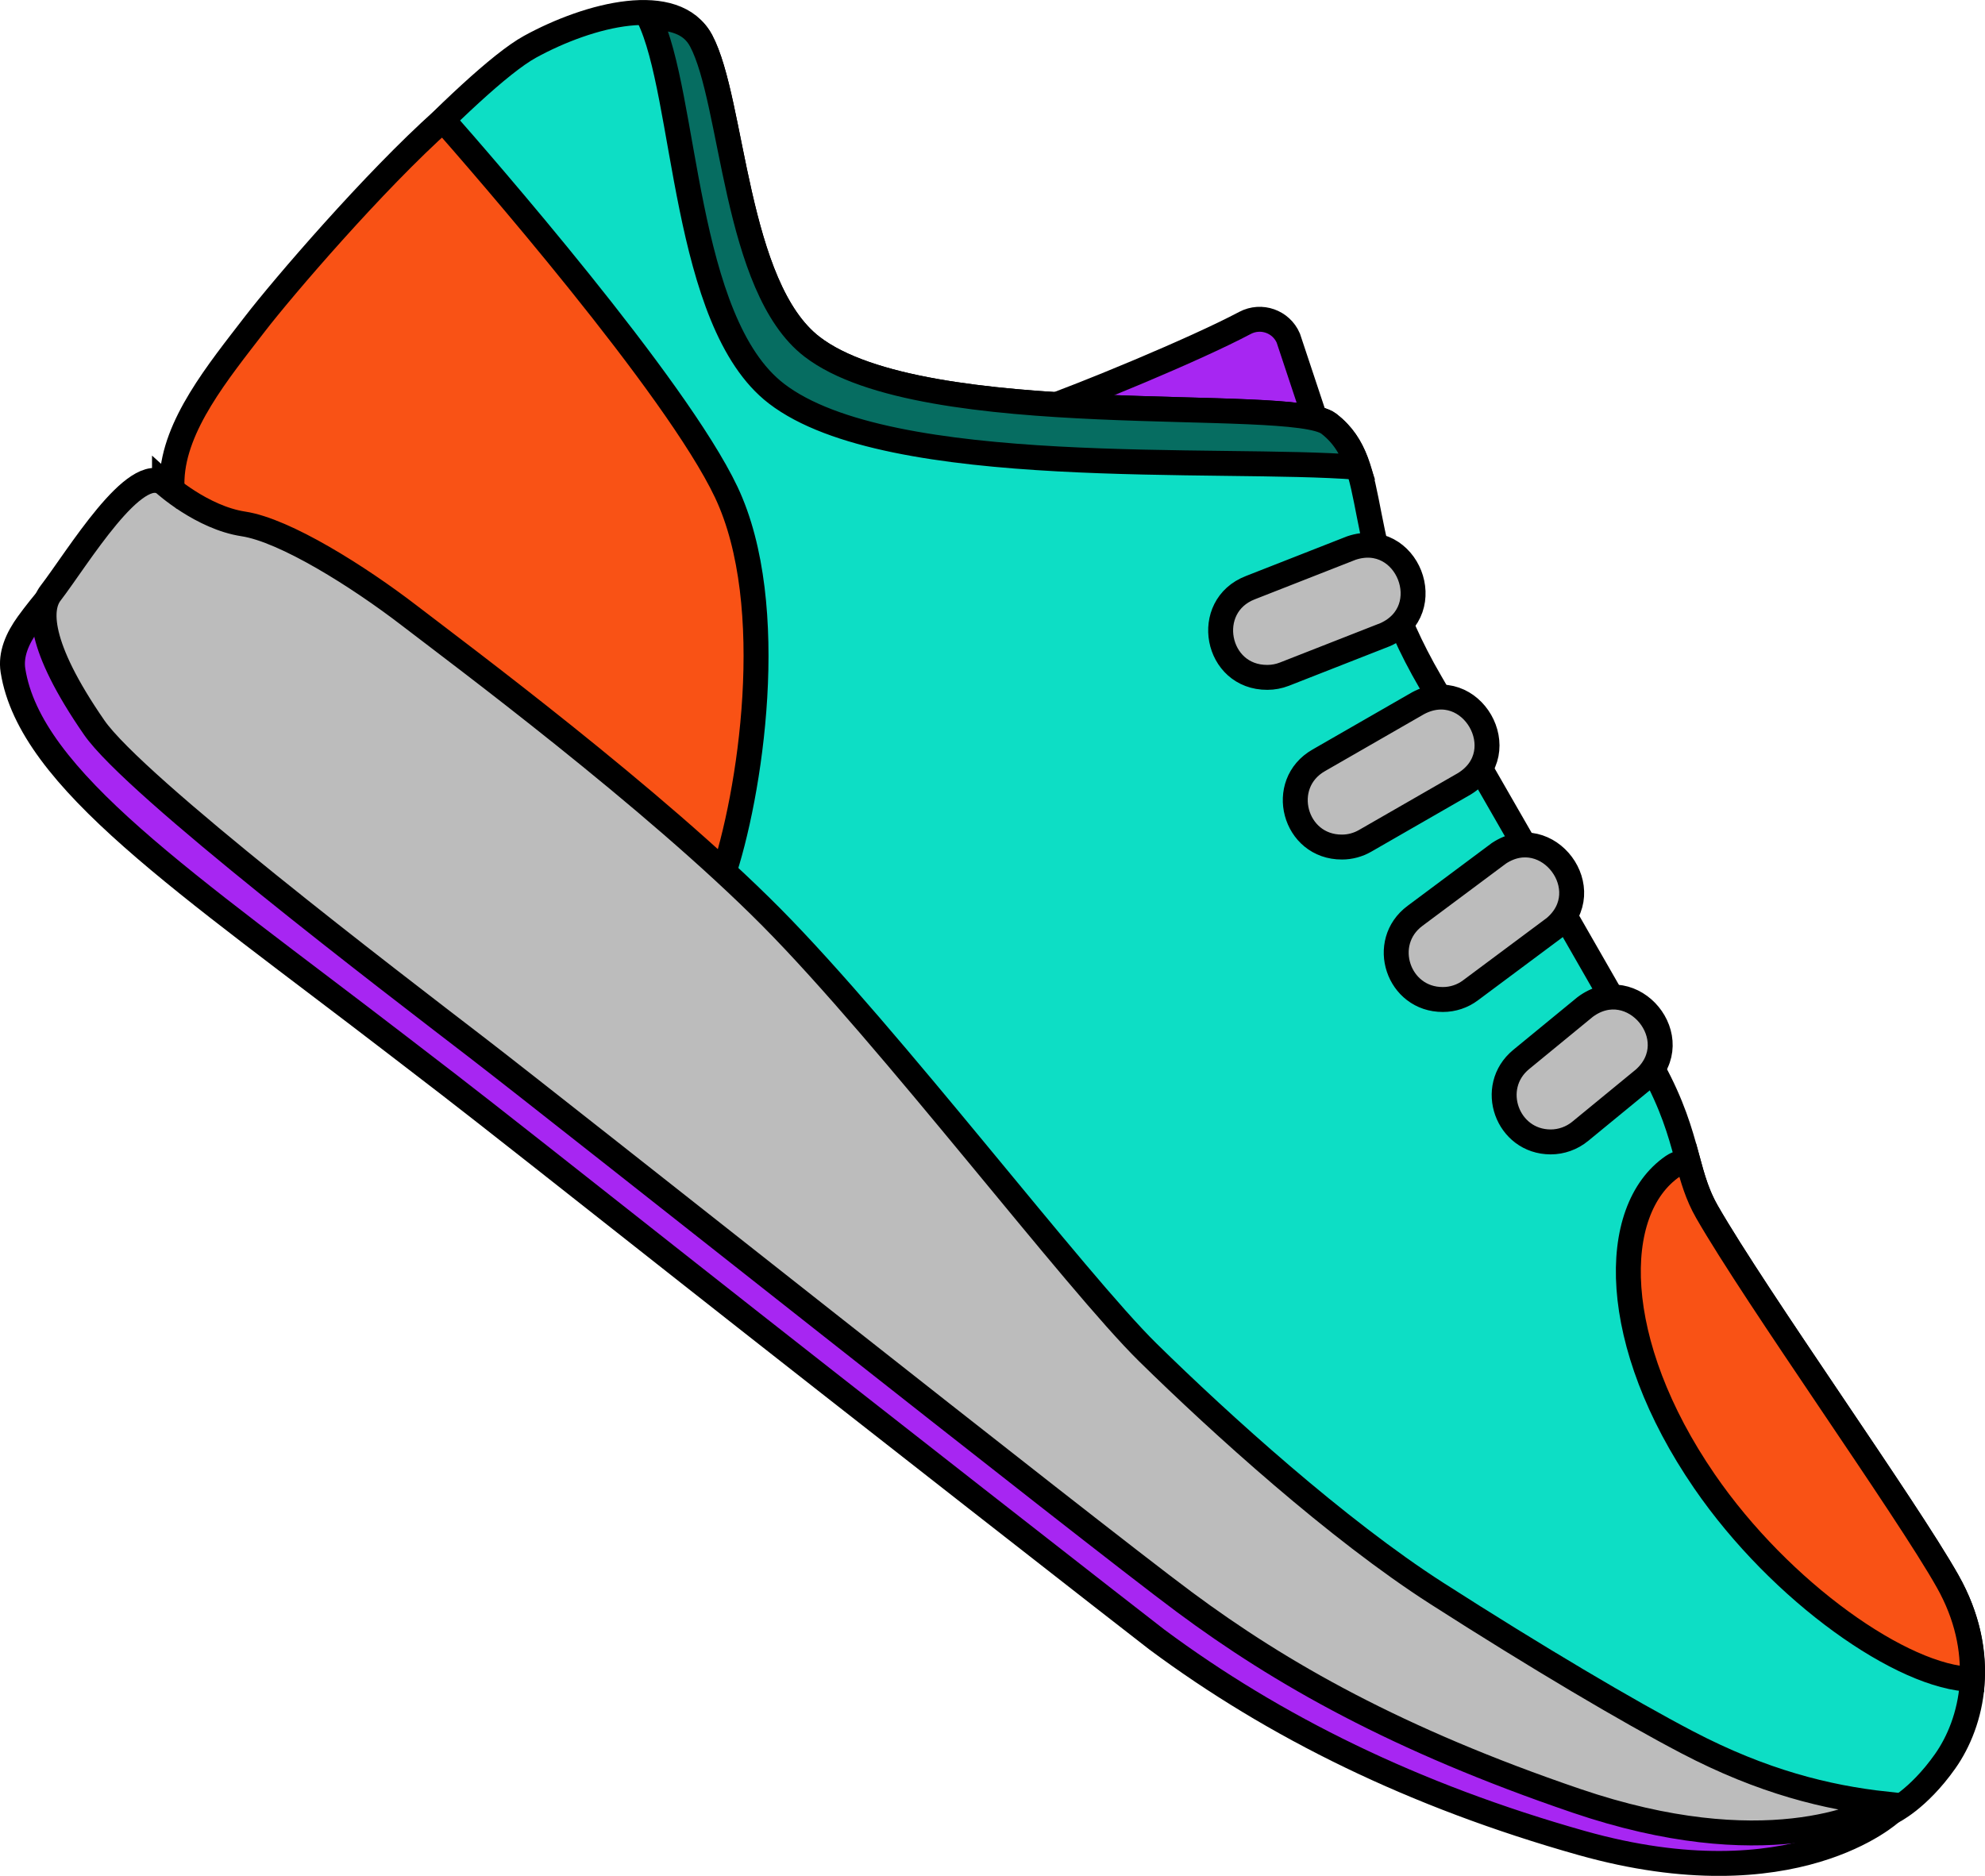
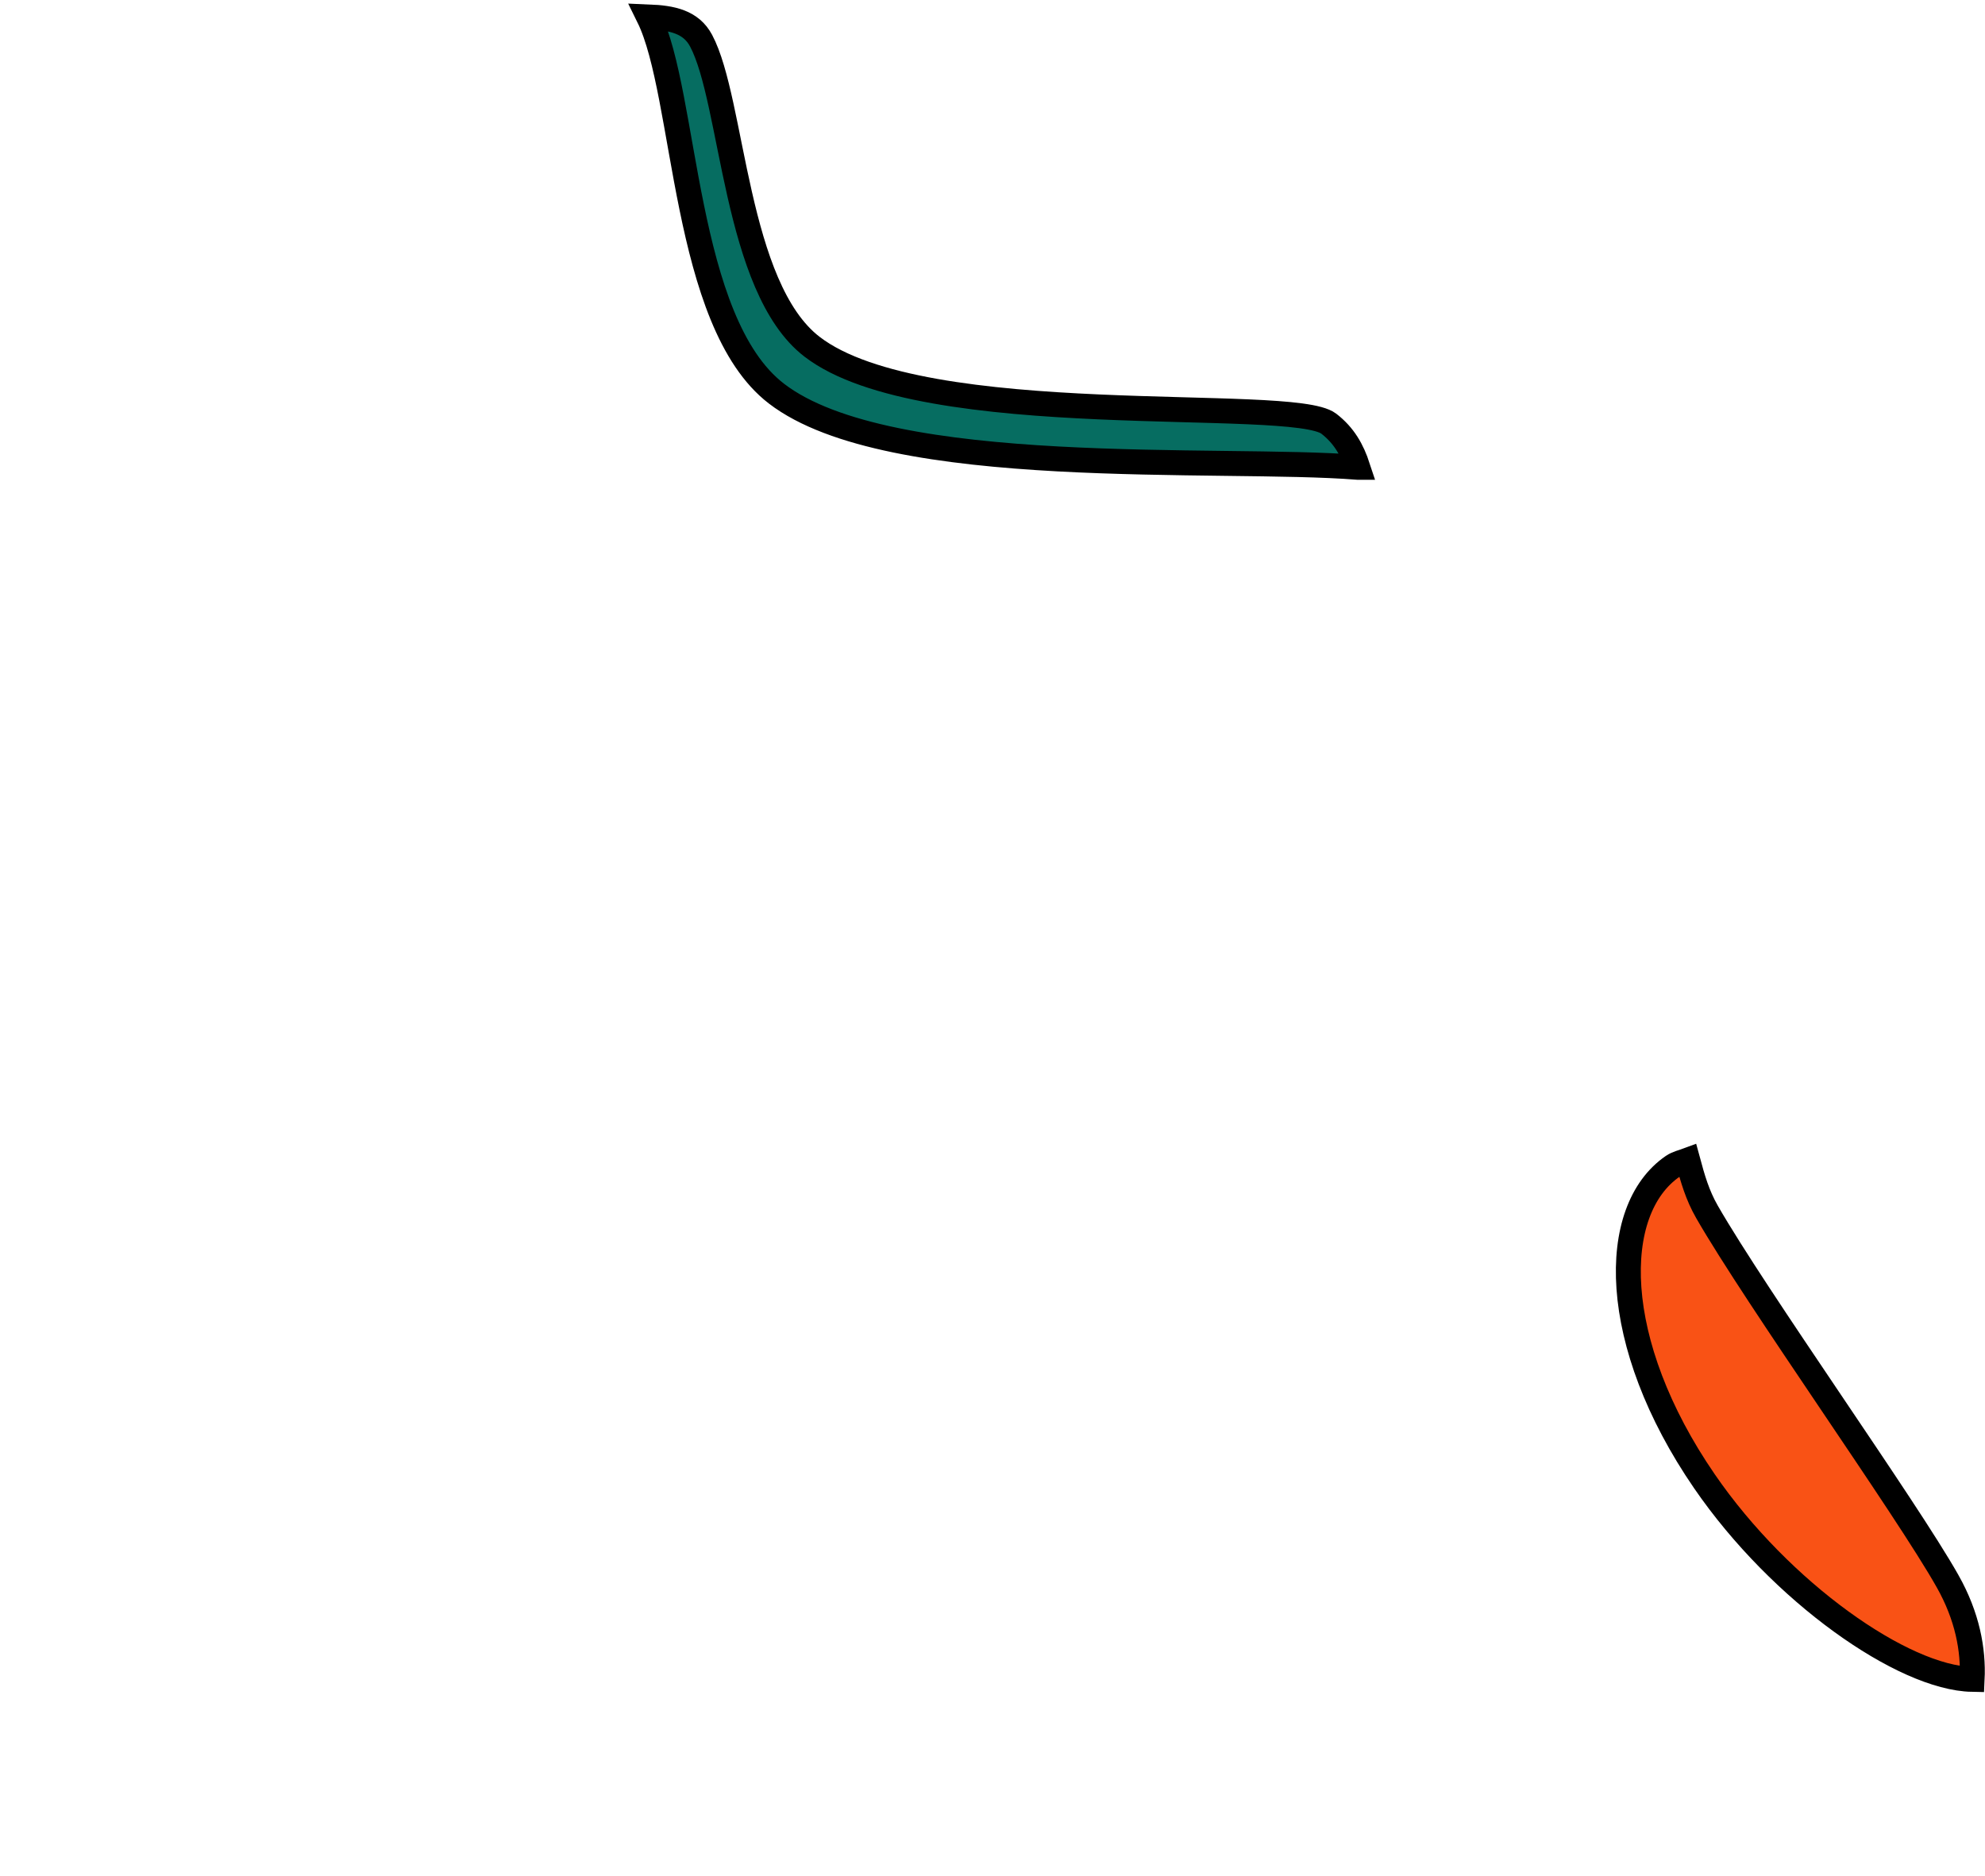
<svg xmlns="http://www.w3.org/2000/svg" class="iconify iconify--twemoji" width="796.21" height="752.52" aria-hidden="true" preserveAspectRatio="xMidYMid" role="img" version="1.1" viewBox="0 0 35.829 33.863">
-   <path d="m23.93 8.138-0.676-2.034c-0.13-0.302-0.49-0.428-0.781-0.275-0.918 0.487-2.944 1.318-3.684 1.575 1.419 0.505 3.499 1.503 4.511 1.396 0.384-0.04 0.787-0.308 0.63-0.662zm10.21 24.574c-0.399 0.225-6.509 1.692-18.621-8.906-3.667-3.209-14.55-12.955-14.409-13.287 0 0-0.329 0.36-0.602 0.736-0.197 0.271-0.319 0.559-0.274 0.848 0.31 1.967 3.112 3.819 6.962 6.781l0.549 0.422 0.363 0.279c0.588 0.452 2.316 1.815 4.329 3.403 2.753 2.171 8.284 6.49 8.445 6.61 2.12 1.574 4.635 2.817 7.667 3.672 3.838 1.081 5.591-0.558 5.591-0.558z" fill="#a726f2" stroke="#000" stroke-width=".45" />
-   <path d="m34.14 32.712s0.477-0.219 0.97-0.918 0.79-1.924 0.045-3.248c-0.745-1.323-3.456-5.121-4.345-6.671-0.433-0.755-0.297-1.447-1.125-2.835 0 0-3.164-5.523-3.864-6.723-1.497-2.567-0.84-3.902-1.837-4.668-0.665-0.511-7.306 0.166-9.327-1.389-1.397-1.074-1.418-4.428-2.003-5.526-0.466-0.875-2.02-0.475-3.087 0.11-1.067 0.585-3.973 3.789-4.675 4.702s-1.601 1.909-1.679 2.928l-0.079 1.018s15.861 15.15 20.375 18.206c7.697 5.211 10.631 5.014 10.631 5.014z" fill="#0ddec5" stroke="#000" stroke-width=".45" />
  <path d="m24.509 8.436c-0.103-0.314-0.249-0.575-0.525-0.788-0.665-0.511-7.306 0.167-9.327-1.389-1.397-1.074-1.418-4.429-2.003-5.526-0.182-0.341-0.526-0.411-0.946-0.428 0.69 1.4 0.615 5.5 2.306 6.8 2.038 1.569 8.016 1.133 10.495 1.331z" fill="#066d61" stroke="#000" stroke-width=".45" />
-   <path d="m13.034 15.845c0.505-1.472 1.044-4.915 0.074-6.962-0.909-1.917-4.441-5.955-5.112-6.72-1.24 1.105-2.897 3.038-3.397 3.688-0.66 0.858-1.455 1.822-1.494 2.801-0.014 0.352 0.087 0.51 0.087 0.51s9.822 6.741 9.842 6.683z" fill="#f95215" stroke="#000" stroke-width=".45" />
-   <path d="m22.876 12.228c-0.931 0.005-1.175-1.285-0.306-1.62l1.823-0.715c1.011-0.34 1.585 1.124 0.613 1.562l-1.823 0.715c-0.098 0.038-0.202 0.058-0.307 0.058zm1.347 3.063c-0.862 0.004-1.168-1.139-0.419-1.566l1.793-1.031c0.957-0.511 1.759 0.885 0.836 1.454l-1.793 1.031c-0.127 0.073-0.271 0.112-0.417 0.112zm1.821 2.752c-0.809 0.003-1.152-1.029-0.502-1.511l1.514-1.129c0.883-0.582 1.812 0.666 1.002 1.345l-1.514 1.128c-0.144 0.109-0.32 0.167-0.5 0.167zm1.945 2.571c-0.786-0.002-1.139-0.988-0.532-1.488l1.155-0.948c0.857-0.64 1.86 0.581 1.065 1.297l-1.155 0.948c-0.15 0.123-0.339 0.191-0.533 0.191zm-25.02-11.882s0.675 0.612 1.425 0.726 2.079 0.95 2.993 1.653 4.399 3.292 6.534 5.444 5.495 6.58 6.801 7.863c1.306 1.282 3.413 3.193 5.214 4.347s3.455 2.131 4.516 2.686c1.368 0.716 2.524 0.998 3.58 1.115-0.368 0.216-2.205 1.092-5.582-0.059-3.228-1.101-5.332-2.294-7.071-3.586s-11.208-8.808-12.759-10.001c-1.551-1.193-6.188-4.728-6.92-5.787-1.04-1.504-0.99-2.162-0.788-2.424 0.492-0.641 1.531-2.382 2.057-1.977z" fill="#bcbcbc" stroke="#000" stroke-width=".45" />
  <path d="m35.155 28.546c-0.745-1.323-3.456-5.121-4.345-6.671-0.174-0.304-0.257-0.599-0.347-0.931-0.091 0.034-0.189 0.054-0.269 0.109-1.154 0.792-1.148 3.185 0.571 5.687 1.378 2.006 3.59 3.552 4.832 3.576 0.026-0.538-0.088-1.142-0.442-1.77z" fill="#f95215" stroke="#000" stroke-width=".45" />
</svg>